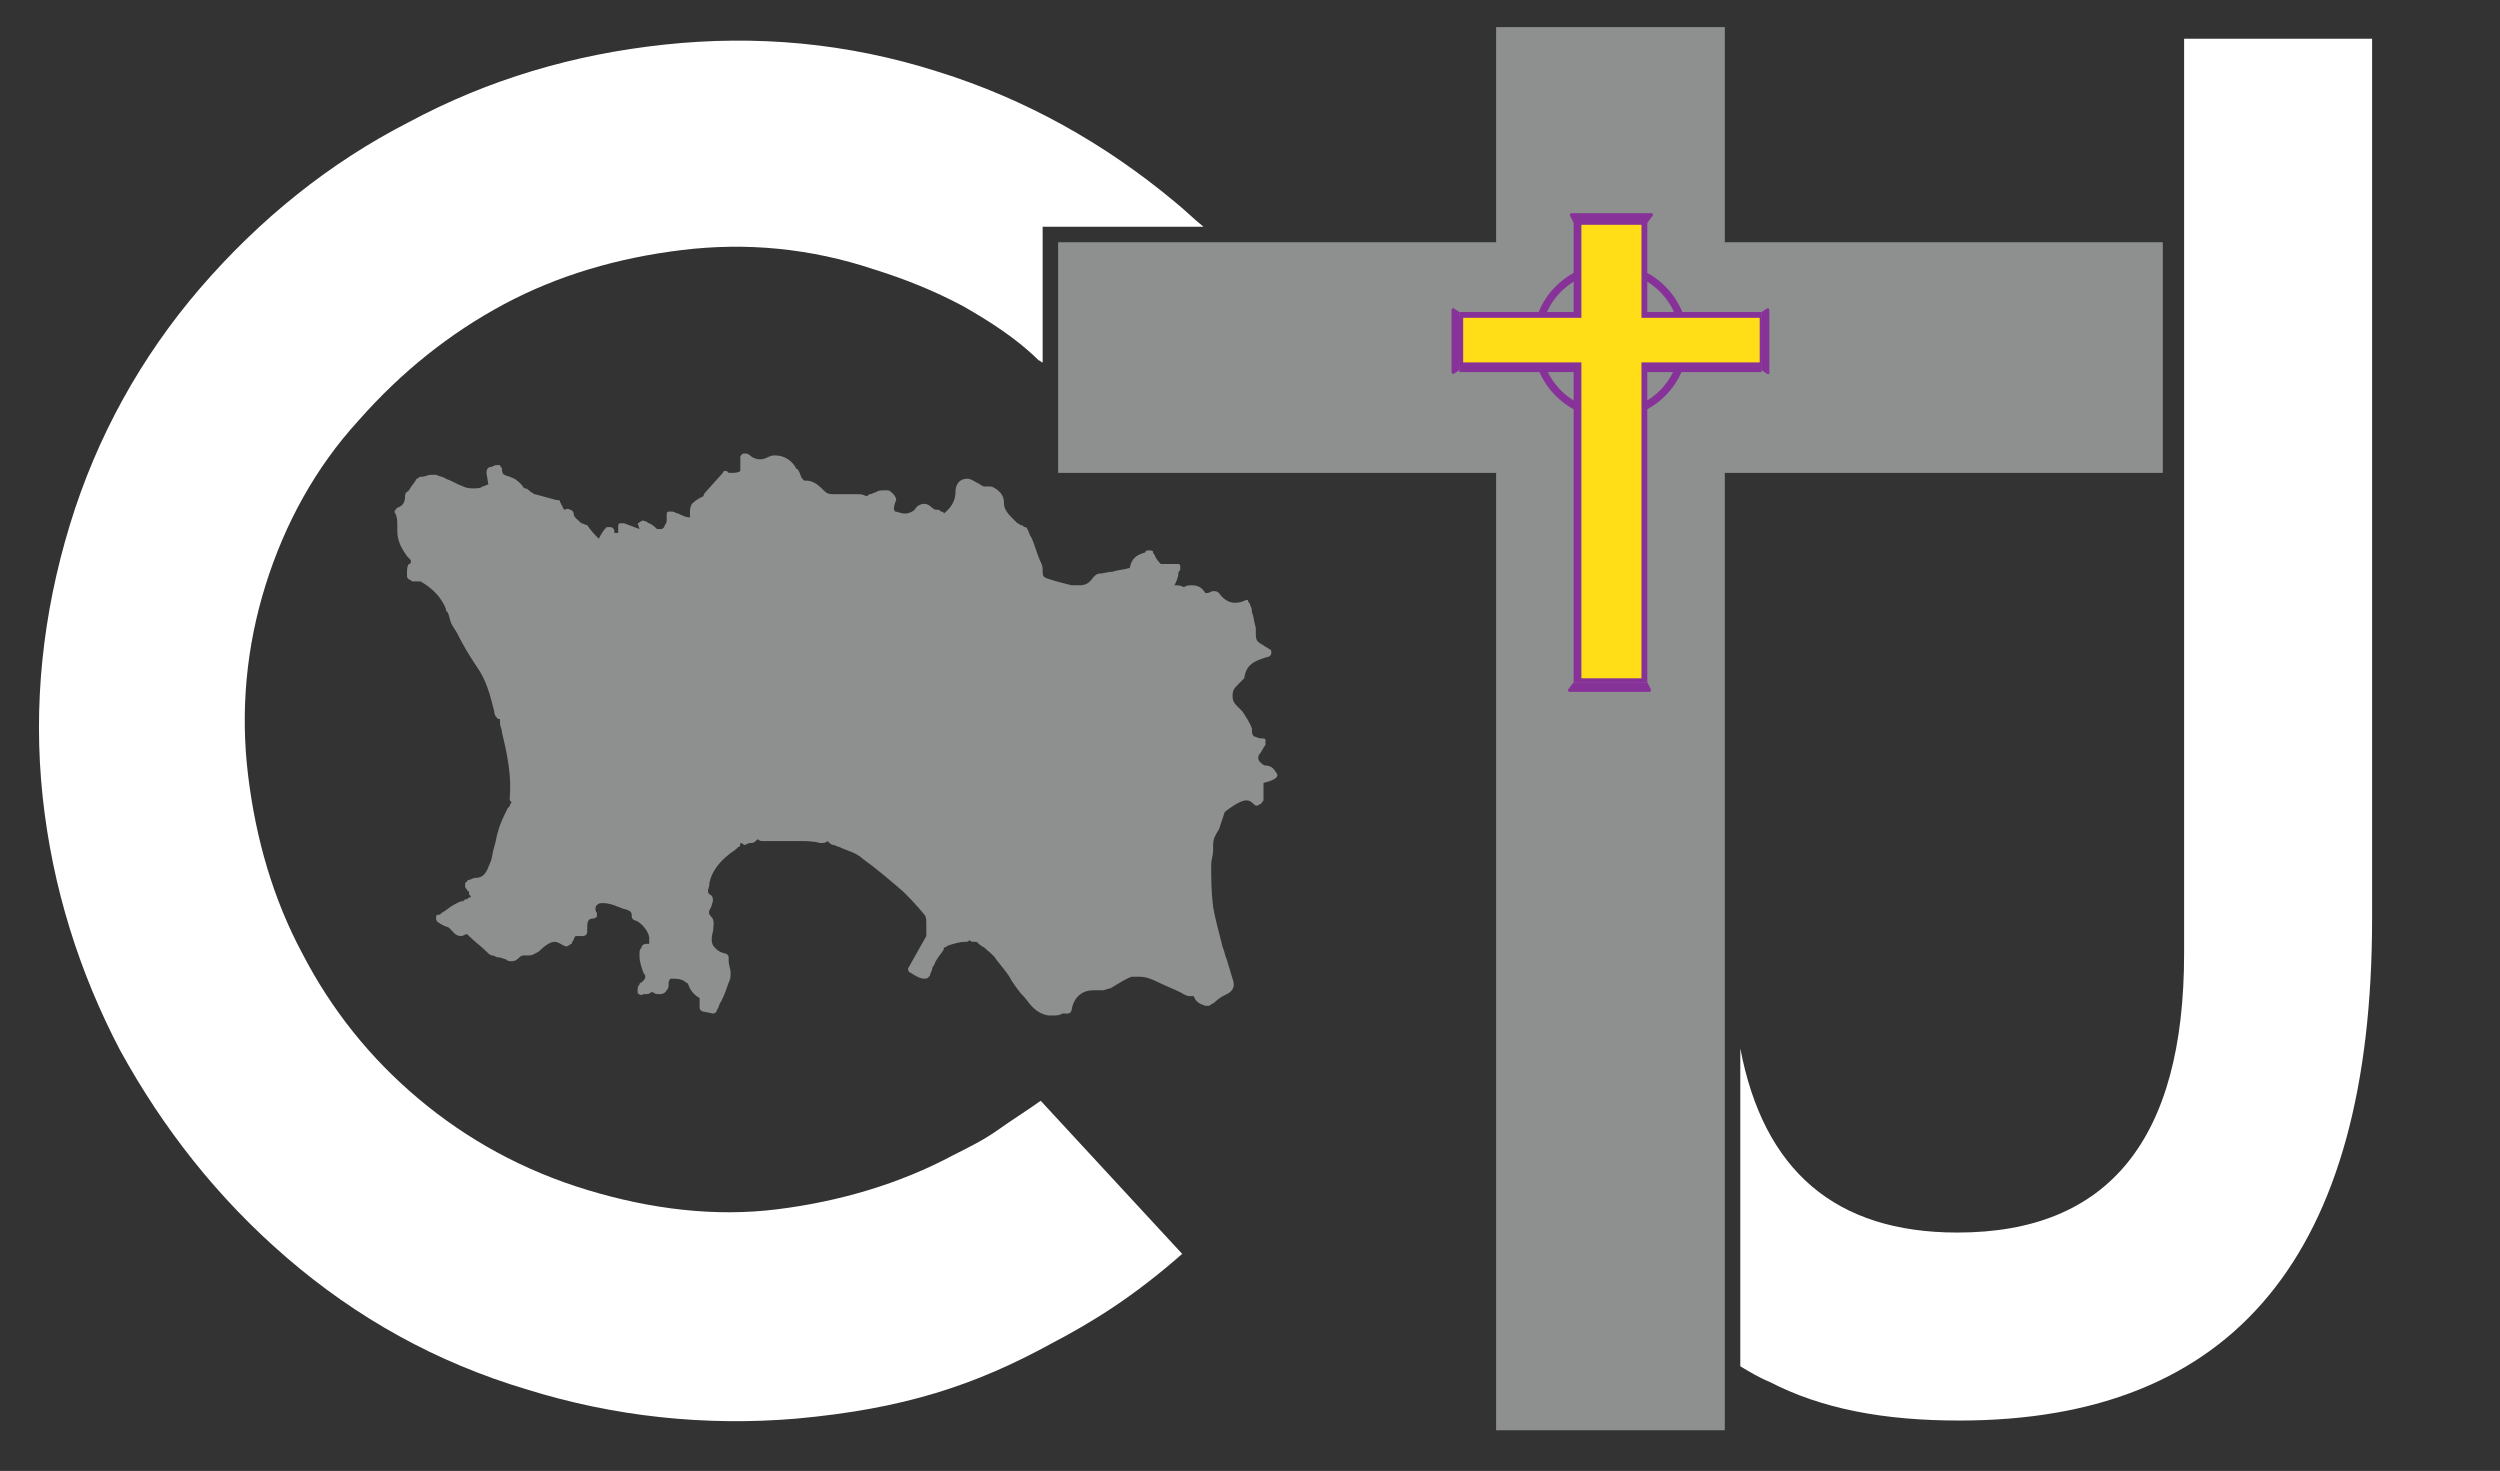
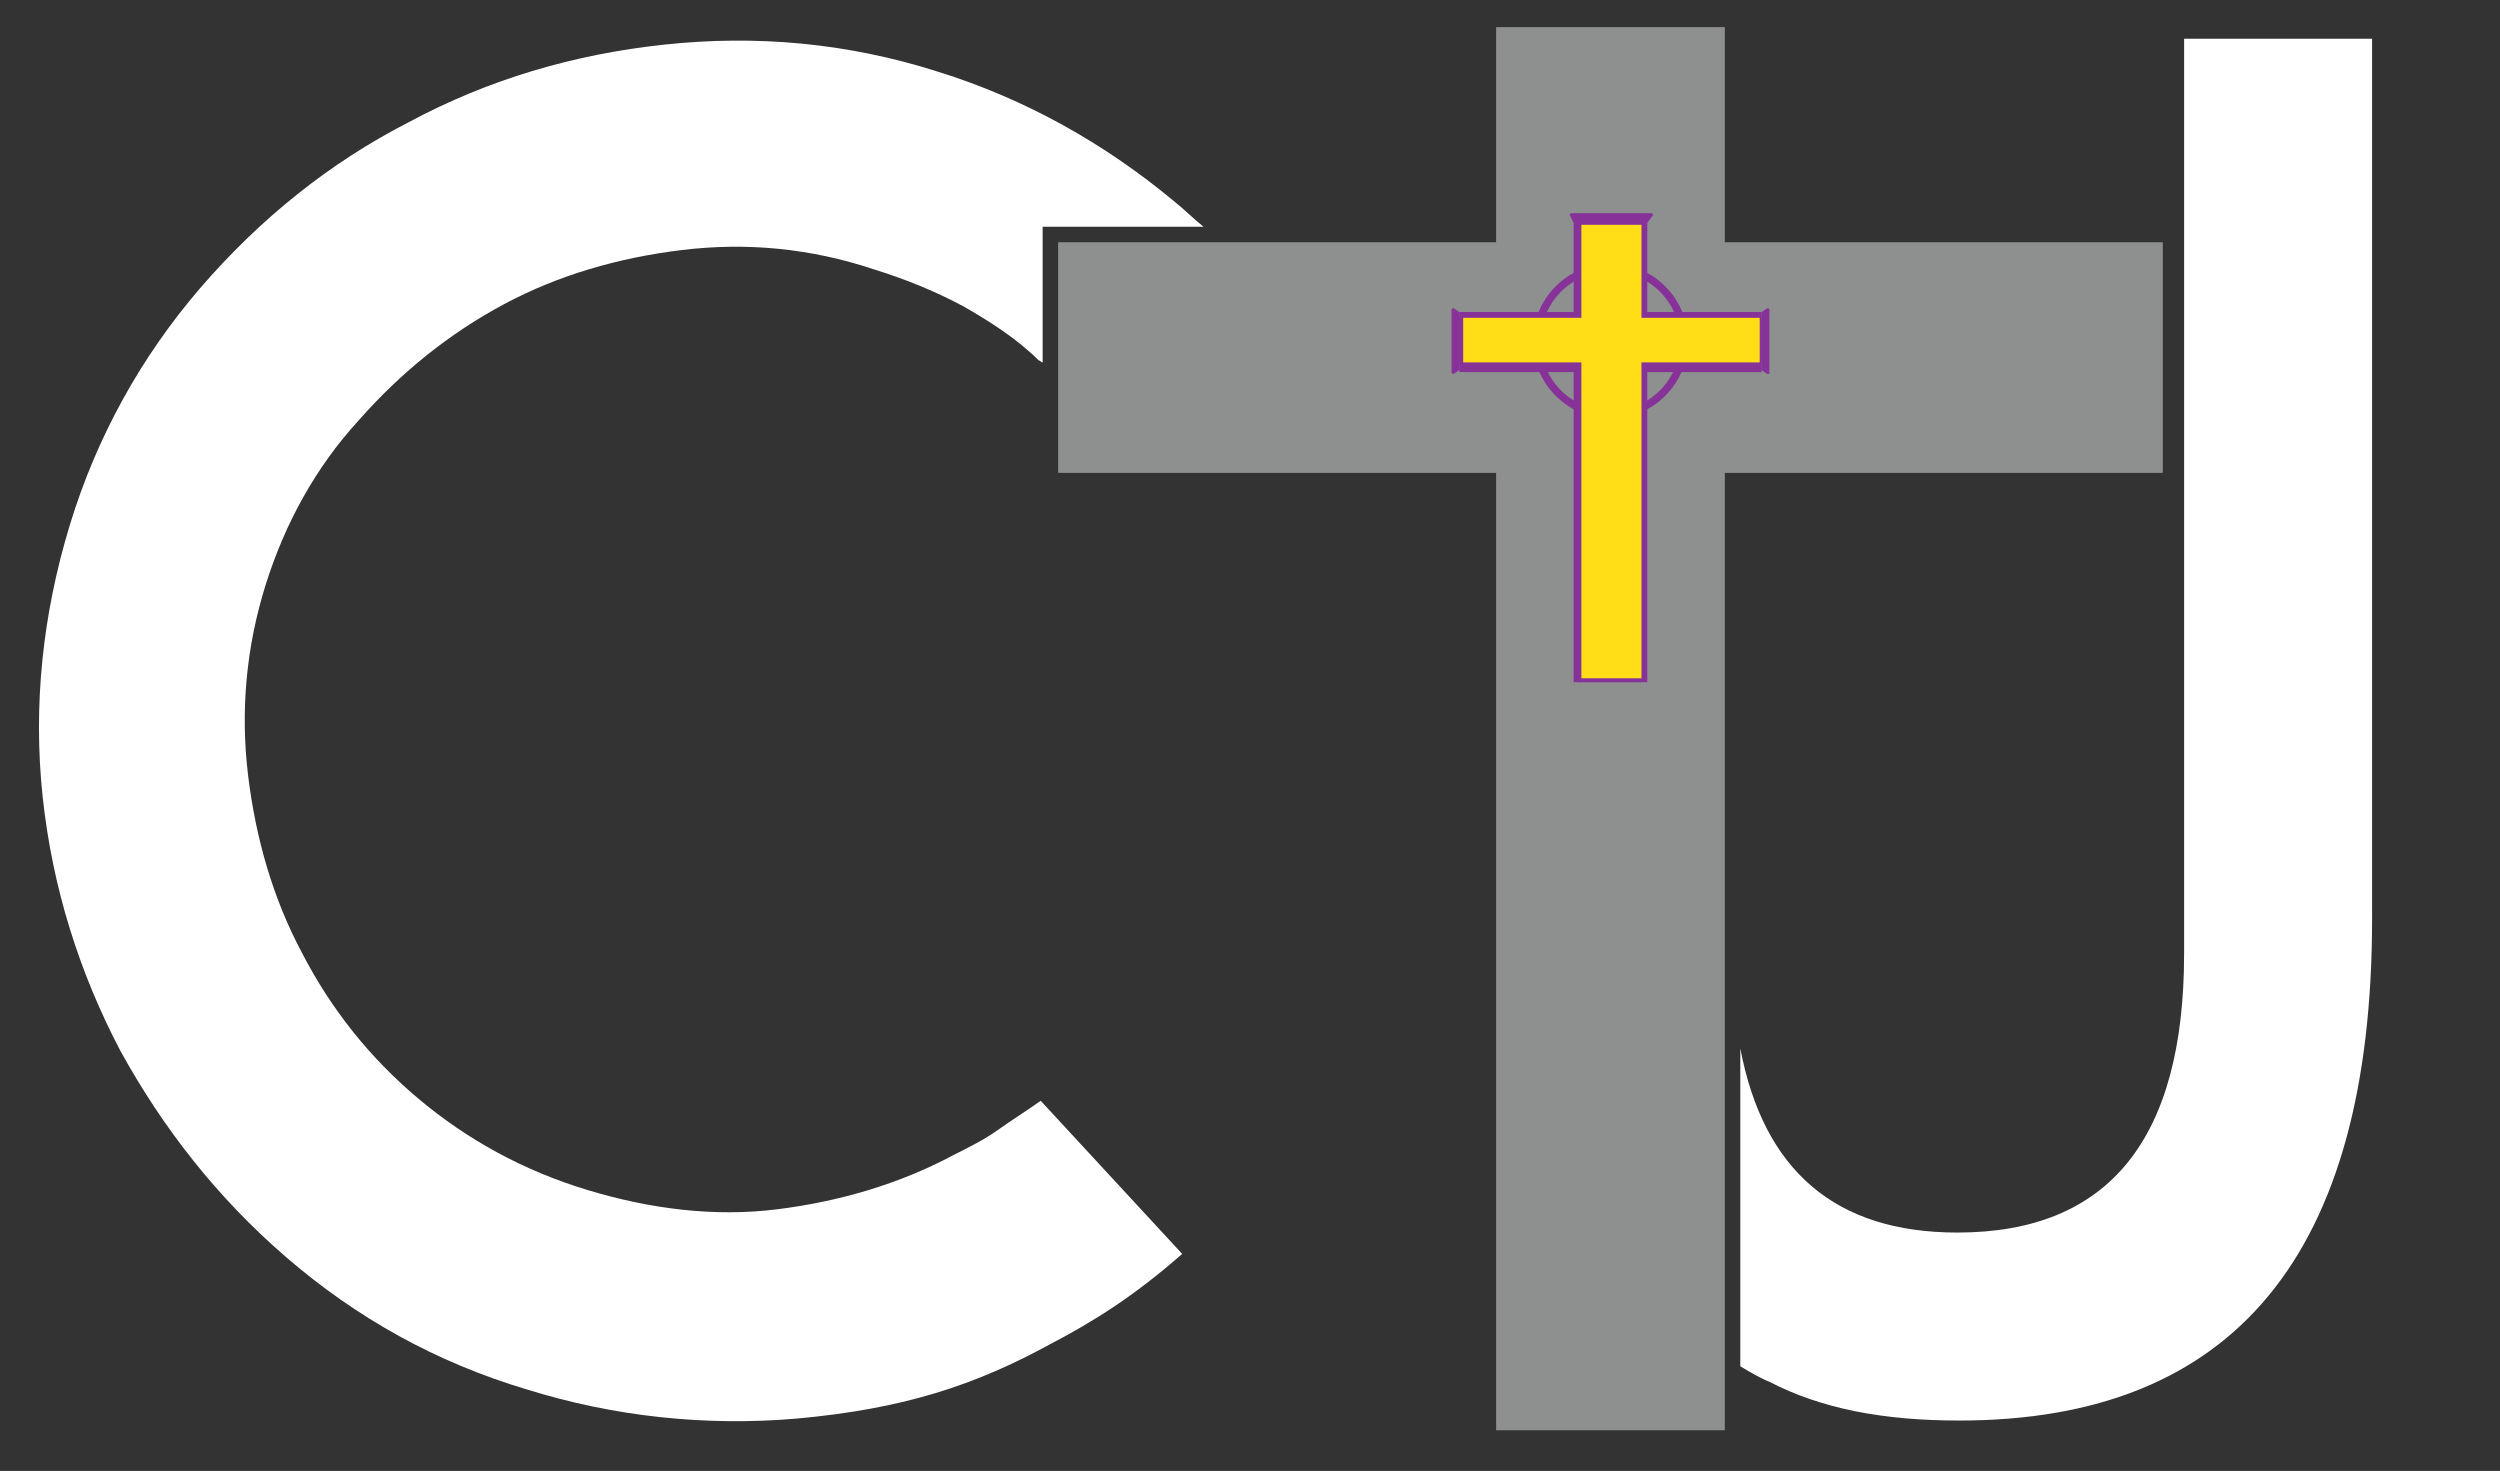
<svg xmlns="http://www.w3.org/2000/svg" version="1.1" id="Layer_1" x="0px" y="0px" viewBox="0 0 129 75.9" style="enable-background:new 0 0 129 75.9;" xml:space="preserve">
  <rect x="0" y="0" width="129" height="75.9" fill="#333333" stroke="none" />
  <style type="text/css">
	.st0{fill:#8E9090;}
	.st1{fill:#FFFFFF;}
	.st2{fill:#873299;}
	.st3{fill:#FFDE17;}
</style>
  <g>
-     <path class="st0" d="M65.8,39.8c-0.1-0.2-0.3-0.3-0.5-0.3c-0.1,0-0.2-0.1-0.3-0.2c-0.1-0.1-0.1-0.3,0-0.4c0.1-0.1,0.1-0.2,0.2-0.3   c0-0.1,0.1-0.1,0.1-0.2c0-0.1,0-0.2,0-0.2c0-0.1-0.1-0.1-0.2-0.1c-0.2,0-0.3-0.1-0.4-0.1c-0.1-0.1-0.1-0.2-0.1-0.4   c-0.1-0.3-0.3-0.6-0.5-0.9c0,0-0.1-0.1-0.1-0.1c0,0,0,0-0.1-0.1c-0.2-0.2-0.3-0.3-0.3-0.6c0-0.3,0.1-0.4,0.3-0.6   c0.1-0.1,0.1-0.1,0.2-0.2c0,0,0.1-0.1,0.1-0.1c0.1-0.7,0.5-0.9,1.2-1.1c0.1,0,0.2-0.1,0.2-0.2c0-0.1,0-0.2-0.1-0.2   c-0.1-0.1-0.2-0.1-0.3-0.2c-0.2-0.1-0.3-0.2-0.3-0.2c-0.1-0.1-0.1-0.3-0.1-0.4c0-0.1,0-0.2,0-0.3c-0.1-0.3-0.1-0.6-0.2-0.8   c0-0.1,0-0.2-0.1-0.4c0-0.1-0.1-0.1-0.1-0.2s-0.2,0-0.2,0c-0.2,0.1-0.4,0.1-0.5,0.1c-0.3,0-0.6-0.2-0.8-0.5   c-0.1-0.1-0.2-0.1-0.3-0.1c-0.1,0-0.2,0.1-0.3,0.1c0,0-0.1,0-0.1,0c-0.2-0.3-0.4-0.4-0.7-0.4c-0.1,0-0.3,0-0.4,0.1   c-0.2-0.1-0.3-0.1-0.5-0.1c0.1-0.2,0.2-0.4,0.2-0.6c0-0.1,0.1-0.2,0.1-0.2c0-0.1,0-0.2,0-0.2c0-0.1-0.1-0.1-0.2-0.1   c-0.1,0-0.2,0-0.3,0c-0.1,0-0.2,0-0.3,0c-0.1,0-0.2,0-0.2,0c-0.1-0.1-0.2-0.2-0.3-0.4c0-0.1-0.1-0.1-0.1-0.2c0,0,0,0,0,0   c0-0.1-0.1-0.1-0.2-0.1c-0.1,0-0.2,0-0.2,0.1c0,0,0,0,0,0c-0.3,0.1-0.7,0.2-0.8,0.8c-0.3,0.1-0.6,0.1-0.9,0.2   c-0.2,0-0.5,0.1-0.7,0.1c-0.1,0-0.2,0.1-0.3,0.2c-0.2,0.3-0.4,0.4-0.7,0.4c-0.1,0-0.2,0-0.4,0c-0.4-0.1-0.8-0.2-1.1-0.3   c-0.4-0.1-0.4-0.2-0.4-0.4c0-0.2,0-0.3-0.1-0.5c0,0,0,0,0,0c-0.2-0.4-0.3-0.9-0.5-1.3c-0.1-0.1-0.1-0.3-0.2-0.4   c0-0.1-0.1-0.1-0.1-0.1c-0.1,0-0.1-0.1-0.2-0.1c-0.1,0-0.1-0.1-0.2-0.1c-0.1-0.1-0.2-0.2-0.3-0.3c-0.3-0.3-0.4-0.5-0.4-0.8   c0-0.2-0.1-0.4-0.2-0.5c-0.2-0.2-0.4-0.3-0.5-0.3c-0.1,0-0.1,0-0.1,0c-0.1,0-0.1,0-0.2,0c-0.1,0-0.2-0.1-0.4-0.2   c-0.2-0.1-0.3-0.2-0.5-0.2c-0.4,0-0.6,0.3-0.6,0.7c0,0.3-0.1,0.7-0.6,1.1c0,0,0-0.1-0.1-0.1c-0.1,0-0.1-0.1-0.2-0.1   c0,0-0.1,0-0.1,0C48.1,26.3,48,26,47.7,26c-0.2,0-0.4,0.1-0.5,0.3c-0.1,0.1-0.3,0.2-0.5,0.2c-0.2,0-0.4-0.1-0.5-0.1   c-0.1-0.1-0.1-0.2,0-0.5c0.1-0.1,0-0.3-0.1-0.4c-0.1-0.1-0.2-0.2-0.3-0.2c0,0-0.1,0-0.1,0c-0.2,0-0.4,0-0.5,0.1l0,0   c-0.1,0-0.2,0.1-0.3,0.1c-0.1,0-0.1,0.1-0.2,0.1c-0.2-0.1-0.3-0.1-0.5-0.1c-0.2,0-0.3,0-0.5,0c-0.2,0-0.3,0-0.4,0c0,0,0,0-0.1,0   c0,0,0,0-0.1,0c-0.3,0-0.4,0-0.6-0.2l0,0c-0.2-0.2-0.5-0.5-0.9-0.5c0,0-0.1,0-0.1,0c0,0-0.1-0.1-0.1-0.1c-0.1-0.1-0.1-0.3-0.2-0.4   c0,0,0-0.1-0.1-0.1c-0.2-0.4-0.6-0.7-1.1-0.7c-0.1,0-0.2,0-0.4,0.1c-0.2,0.1-0.3,0.1-0.4,0.1c-0.2,0-0.4-0.1-0.5-0.2   c-0.1-0.1-0.2-0.1-0.3-0.1c-0.1,0-0.2,0.1-0.2,0.2c0,0.1,0,0.2,0,0.3c0,0.1,0,0.4,0,0.4c-0.1,0.1-0.3,0.1-0.5,0.1c0,0-0.1,0-0.1,0   c0,0-0.1-0.1-0.1-0.1c-0.1,0-0.2,0-0.2,0.1l-0.9,1c-0.1,0.1-0.1,0.2-0.1,0.2c0,0,0,0,0,0c-0.2,0.1-0.4,0.2-0.6,0.4   c-0.1,0.2-0.1,0.3-0.1,0.5c0,0.1,0,0.2,0,0.2c0,0,0,0,0,0c-0.2,0-0.4-0.1-0.6-0.2c-0.1,0-0.2-0.1-0.3-0.1c-0.1,0-0.1,0-0.2,0   c-0.1,0-0.1,0.1-0.1,0.2c0,0.1,0,0.1,0,0.2c0,0.1,0,0.2-0.1,0.3c0,0.1-0.1,0.2-0.2,0.2c0,0,0,0-0.1,0c0,0,0,0-0.1,0   c-0.1-0.1-0.2-0.2-0.4-0.3c-0.1,0-0.1-0.1-0.2-0.1c-0.1,0-0.1-0.1-0.2,0c-0.1,0-0.1,0.1-0.2,0.1L33,27.3L32.2,27   c-0.1,0-0.2,0-0.2,0c-0.1,0-0.1,0.1-0.1,0.2l0,0.3c0,0,0,0-0.1,0c0,0-0.1,0-0.1,0c0,0,0,0,0,0c0,0,0,0,0-0.1c0-0.1-0.1-0.2-0.2-0.2   c-0.1,0-0.2,0-0.2,0c-0.2,0.2-0.3,0.4-0.4,0.6c-0.2-0.2-0.4-0.4-0.6-0.7C30.2,27.1,30.1,27,30,27c-0.2-0.2-0.4-0.3-0.4-0.5   c0-0.1-0.1-0.2-0.2-0.2l0,0c-0.1-0.1-0.2,0-0.3,0l0,0l-0.2-0.4c0-0.1-0.1-0.1-0.2-0.1l-1.1-0.3c-0.1,0-0.1-0.1-0.2-0.1   c-0.1-0.1-0.2-0.2-0.3-0.2c-0.1,0-0.1-0.1-0.2-0.2c-0.2-0.2-0.3-0.3-0.6-0.4c-0.3-0.1-0.4-0.1-0.4-0.4c0-0.1-0.1-0.1-0.1-0.2   c-0.1,0-0.1,0-0.2,0l0,0c-0.1,0-0.2,0.1-0.3,0.1c-0.1,0-0.2,0.1-0.2,0.3l0.1,0.6c-0.1,0-0.2,0.1-0.3,0.1c-0.1,0.1-0.3,0.1-0.5,0.1   c-0.1,0-0.3,0-0.5-0.1c-0.3-0.1-0.6-0.3-0.9-0.4c-0.1-0.1-0.3-0.1-0.5-0.2c-0.1,0-0.1,0-0.2,0c0,0-0.1,0-0.1,0   c-0.1,0-0.3,0.1-0.4,0.1c0,0-0.1,0-0.1,0c-0.1,0-0.1,0.1-0.2,0.1c-0.1,0.2-0.3,0.4-0.4,0.6c0,0,0,0,0,0c-0.1,0.1-0.2,0.1-0.2,0.3   c0,0.3-0.1,0.5-0.4,0.6c-0.1,0.1-0.2,0.2-0.1,0.3c0.1,0.2,0.1,0.4,0.1,0.6c0,0.1,0,0.2,0,0.3c0,0.6,0.3,1,0.5,1.3c0,0,0,0,0.1,0.1   c0.1,0.1,0.1,0.1,0.1,0.2c0,0,0,0.1-0.1,0.1c-0.1,0.1-0.1,0.3-0.1,0.5c0,0,0,0.1,0,0.1c0,0.1,0,0.1,0.1,0.2c0.1,0,0.1,0.1,0.2,0.1   c0.1,0,0.2,0,0.2,0c0.1,0,0.2,0,0.2,0c0,0,0,0,0,0c0.7,0.4,1.1,0.9,1.3,1.4c0,0.1,0,0.1,0.1,0.2c0.1,0.2,0.1,0.4,0.2,0.6   c0.1,0.2,0.2,0.3,0.3,0.5c0.3,0.6,0.6,1.1,1,1.7c0.5,0.7,0.7,1.5,0.9,2.3c0,0.2,0.1,0.3,0.2,0.4c0,0,0,0,0.1,0c0,0.1,0,0.1,0,0.2   c0,0.2,0.1,0.3,0.1,0.5c0.3,1.2,0.5,2.3,0.4,3.4c0,0.1,0,0.1,0.1,0.2c0,0-0.1,0.1-0.1,0.2l-0.1,0.1c-0.2,0.4-0.4,0.8-0.5,1.2   c-0.1,0.3-0.1,0.5-0.2,0.8c-0.1,0.3-0.1,0.6-0.2,0.8c-0.2,0.5-0.3,0.8-0.8,0.8c0,0,0,0,0,0h0c-0.1,0-0.2,0.1-0.3,0.1   c0,0-0.1,0-0.1,0.1c-0.1,0-0.1,0.1-0.1,0.2c0,0.1,0,0.1,0.1,0.2c0,0,0,0.1,0.1,0.1c0,0,0,0,0,0.1c0,0.1,0.1,0.1,0.1,0.2   c-0.1,0-0.1,0-0.2,0.1c-0.1,0-0.1,0-0.2,0.1c-0.2,0-0.3,0.1-0.5,0.2c-0.2,0.1-0.4,0.3-0.6,0.4c-0.1,0.1-0.1,0.1-0.2,0.1   c-0.1,0-0.1,0.1-0.1,0.2c0,0.1,0.1,0.2,0.1,0.2c0.1,0,0.1,0.1,0.2,0.1c0.1,0.1,0.3,0.1,0.4,0.2c0.2,0.2,0.3,0.4,0.6,0.4   c0.1,0,0.2-0.1,0.3-0.1c0,0,0.1,0.1,0.1,0.1c0.3,0.3,0.6,0.5,0.9,0.8c0.1,0.1,0.2,0.2,0.3,0.2c0.1,0,0.2,0.1,0.3,0.1   c0.2,0,0.3,0.1,0.4,0.1c0.1,0.1,0.2,0.1,0.3,0.1c0.2,0,0.3-0.1,0.4-0.2c0,0,0.1-0.1,0.2-0.1c0,0,0.1,0,0.1,0c0,0,0.1,0,0.2,0   c0.2,0,0.3-0.1,0.5-0.2c0.3-0.3,0.6-0.5,0.8-0.5c0.2,0,0.3,0.1,0.5,0.2c0.1,0,0.1,0.1,0.2,0c0.1,0,0.1-0.1,0.2-0.1   c0-0.1,0.1-0.2,0.1-0.2c0-0.1,0.1-0.2,0.1-0.2c0,0,0,0,0,0c0.1,0,0.1,0,0.2,0c0.1,0,0.2,0,0.2,0c0,0,0,0,0,0l0,0   c0.1,0,0.2-0.1,0.2-0.2c0,0,0,0,0,0c0,0,0,0,0-0.1c0-0.4,0-0.6,0.3-0.6c0.1,0,0.2-0.1,0.2-0.1c0-0.1,0-0.2,0-0.2   c-0.1-0.1-0.1-0.3,0-0.4c0.1-0.1,0.2-0.1,0.3-0.1c0.3,0,0.6,0.1,0.8,0.2c0.1,0,0.2,0.1,0.3,0.1c0.4,0.1,0.4,0.2,0.4,0.4   c0,0.1,0.1,0.2,0.2,0.2c0.3,0.1,0.7,0.6,0.7,0.9c0,0.1,0,0.3,0,0.3c0,0-0.1,0-0.1,0c-0.2,0-0.3,0.1-0.3,0.2   c-0.1,0.1-0.1,0.2-0.1,0.3c0,0.1,0,0.1,0,0.2c0,0.2,0.1,0.5,0.2,0.8c0,0,0.1,0.1,0.1,0.2c0,0,0,0.1-0.1,0.2c0,0-0.1,0.1-0.1,0.1   c0,0-0.1,0-0.1,0.1c-0.1,0.1-0.1,0.2-0.1,0.3l0,0.1c0,0.1,0.2,0.2,0.3,0.1c0,0,0.1,0,0.1,0c0.1,0,0.2,0,0.3-0.1c0,0,0.1,0,0.1,0   c0.1,0.1,0.2,0.1,0.3,0.1c0.1,0,0.3,0,0.4-0.2c0.1-0.1,0.1-0.2,0.1-0.3c0,0,0,0,0-0.1l0,0c0-0.1,0.1-0.2,0.1-0.2c0,0,0,0,0,0   c0,0,0,0,0,0l0,0c0.3,0,0.6,0,0.8,0.2c0.1,0,0.1,0.1,0.2,0.3c0.1,0.2,0.3,0.4,0.5,0.5c0,0.1,0,0.1,0,0.2c0,0.1,0,0.2,0,0.3   c0,0.1,0.1,0.2,0.2,0.2l0.5,0.1c0,0,0,0,0,0c0.1,0,0.2-0.1,0.2-0.2c0.1-0.1,0.1-0.3,0.2-0.4c0.2-0.4,0.3-0.7,0.4-1   c0.1-0.2,0.1-0.3,0.1-0.5c0-0.2-0.1-0.4-0.1-0.6c0-0.1,0-0.2,0-0.2c0-0.1-0.1-0.2-0.2-0.2c-0.4-0.1-0.5-0.3-0.6-0.4   c-0.1-0.2-0.1-0.4,0-0.8c0-0.2,0.1-0.5-0.1-0.7c-0.1-0.1-0.2-0.2,0-0.5c0-0.1,0.2-0.4,0-0.6c-0.2-0.1-0.2-0.2-0.1-0.5   c0,0,0-0.1,0-0.1c0.1-0.6,0.5-1.1,1-1.5c0.1-0.1,0.3-0.2,0.4-0.3c0,0,0.1-0.1,0.1-0.1c0.1,0,0.1-0.1,0.1-0.2c0.1,0,0.2,0.1,0.2,0.1   c0.1,0,0.2-0.1,0.3-0.1c0,0,0,0,0.1,0c0.1,0,0.2-0.1,0.3-0.2c0,0,0.1,0.1,0.2,0.1c0,0,0,0,0.1,0c0.1,0,0.1,0,0.2,0c0,0,0,0,0,0   c0.3,0,0.5,0,0.7,0c0.3,0,0.6,0,0.9,0c0.4,0,0.8,0,1.1,0.1c0,0,0.1,0,0.1,0c0.1,0,0.2,0,0.3-0.1c0.1,0.1,0.2,0.2,0.3,0.2   c0.1,0,0.2,0.1,0.3,0.1c0.4,0.2,0.9,0.3,1.2,0.6c0.7,0.5,1.4,1.1,2.1,1.7c0.3,0.3,0.7,0.7,1.1,1.2c0.1,0.1,0.1,0.3,0.1,0.5   c0,0.1,0,0.2,0,0.4c0,0.1,0,0.2,0,0.2l-0.9,1.6c-0.1,0.1,0,0.3,0.1,0.3c0.3,0.2,0.5,0.3,0.7,0.3c0.1,0,0.2,0,0.3-0.2   c0-0.1,0.1-0.2,0.1-0.3c0-0.1,0.1-0.2,0.1-0.2c0.1-0.3,0.3-0.5,0.5-0.8c0,0,0,0,0-0.1c0,0,0.1,0,0.2-0.1l0,0   c0.3-0.1,0.6-0.2,0.9-0.2c0.1,0,0.2,0,0.2-0.1c0.1,0.1,0.2,0.1,0.3,0.1c0,0,0.1,0,0.1,0c0,0,0,0,0,0c0.1,0.1,0.2,0.2,0.4,0.3   c0.2,0.2,0.5,0.4,0.6,0.6c0.3,0.4,0.6,0.7,0.8,1.1c0.2,0.3,0.4,0.6,0.7,0.9l0,0c0.3,0.4,0.6,0.8,1.2,0.9c0.1,0,0.1,0,0.2,0   c0.2,0,0.4,0,0.5-0.1c0.1,0,0.2,0,0.3,0c0.1,0,0.2-0.1,0.2-0.2c0.1-0.6,0.5-1,1.1-1c0.1,0,0.2,0,0.3,0c0,0,0.1,0,0.2,0   c0.1,0,0.3-0.1,0.4-0.1c0.5-0.3,0.8-0.5,1.1-0.6h0.4c0.3,0,0.6,0.1,1,0.3c0.4,0.2,0.7,0.3,1.1,0.5c0.2,0.1,0.3,0.2,0.5,0.2   c0.1,0,0.1,0,0.2,0c0.1,0.3,0.3,0.4,0.6,0.5c0,0,0.1,0,0.1,0c0.1,0,0.1,0,0.1,0c0.1-0.1,0.2-0.1,0.3-0.2c0.2-0.2,0.4-0.3,0.6-0.4   c0.2-0.1,0.5-0.3,0.3-0.8c-0.1-0.3-0.2-0.7-0.3-1c-0.1-0.2-0.1-0.4-0.2-0.6c-0.2-0.8-0.4-1.5-0.5-2.1c-0.1-0.8-0.1-1.5-0.1-2.2   c0-0.2,0.1-0.5,0.1-0.7c0-0.1,0-0.2,0-0.3c0-0.3,0.1-0.5,0.3-0.8c0.1-0.3,0.2-0.6,0.3-0.9c0,0,0,0,0,0c0.5-0.4,0.9-0.6,1.1-0.6   c0.2,0,0.3,0.1,0.4,0.2c0.1,0.1,0.2,0.1,0.3,0c0.1,0,0.1-0.1,0.2-0.2c0-0.1,0-0.1,0-0.2c0-0.1,0-0.2,0-0.3c0-0.1,0-0.1,0-0.2   c0-0.1,0-0.1,0-0.2C66,40.2,66,40,65.8,39.8z M57.2,41.1C57.2,41.1,57.2,41.1,57.2,41.1C57.2,41.1,57.2,41.1,57.2,41.1   C57.2,41.1,57.2,41.1,57.2,41.1z M61.6,40.4C61.6,40.4,61.6,40.4,61.6,40.4C61.6,40.4,61.6,40.4,61.6,40.4   C61.6,40.4,61.6,40.5,61.6,40.4C61.6,40.4,61.6,40.4,61.6,40.4z M54.8,47.1C54.7,47.1,54.7,47.1,54.8,47.1c-0.1,0-0.1,0-0.1,0   C54.7,47.1,54.7,47.1,54.8,47.1z M47.3,36L47.3,36C47.3,36.1,47.3,36.1,47.3,36C47.3,36,47.3,36,47.3,36z M39.2,34.1L39.2,34.1   C39.2,34.1,39.2,34.1,39.2,34.1C39.2,34.1,39.2,34.1,39.2,34.1z M40.5,30.8C40.5,30.8,40.5,30.8,40.5,30.8   C40.5,30.8,40.5,30.8,40.5,30.8C40.5,30.8,40.5,30.8,40.5,30.8z" />
    <polygon class="st0" points="77.2,73.8 77.2,24.4 54.6,24.4 54.6,12.5 77.2,12.5 77.2,1.4 89,1.4 89,12.5 111.6,12.5 111.6,24.4    89,24.4 89,73.8  " />
    <g>
      <path class="st1" d="M112.7,2v47.2c0,9.6-3.9,14.4-11.7,14.4c-6.3,0-10-3.2-11.2-9.5v16.4c0.5,0.3,1,0.6,1.5,0.8    c2.7,1.4,5.9,2,9.8,2c14.2,0,21.3-8.6,21.3-25.9V2H112.7z" />
    </g>
-     <polygon class="st0" points="88.3,73.1 88.3,23.7 110.9,23.7 110.9,13.3 88.3,13.3 88.3,2.1 77.9,2.1 77.9,13.3 55.3,13.3    55.3,23.7 77.9,23.7 77.9,73.1  " />
    <g>
      <path class="st1" d="M51.5,58.3c-0.7,0.5-1.5,0.9-2.3,1.3c-2.8,1.5-5.9,2.4-9.1,2.8c-3.2,0.4-6.5,0-9.8-1c-3.3-1-6.2-2.6-8.7-4.7    c-2.5-2.1-4.5-4.6-6-7.5c-1.5-2.8-2.4-5.9-2.8-9.2c-0.4-3.3-0.1-6.6,0.9-9.8c1-3.2,2.6-6.1,4.8-8.5c2.2-2.5,4.7-4.5,7.5-6    c2.8-1.5,5.9-2.4,9.2-2.8c3.3-0.4,6.6-0.1,9.9,1c1.6,0.5,3.1,1.1,4.6,1.9c1.4,0.8,2.8,1.7,3.9,2.8c0.1,0,0.1,0.1,0.2,0.1v-5.5    v-1.5h1.5h6.8c-0.5-0.4-1-0.9-1.5-1.3C57,7.4,52.9,5.1,48.4,3.7C43.7,2.2,39,1.8,34.3,2.3c-4.7,0.5-9.1,1.8-13.2,4    c-4.1,2.1-7.7,5-10.8,8.6C7.3,18.4,5,22.5,3.6,27.1c-1.4,4.6-1.9,9.3-1.4,14c0.5,4.7,1.9,9.1,4,13.1c2.2,4,5,7.6,8.6,10.7    c3.6,3.1,7.7,5.4,12.4,6.8c4.5,1.4,9.2,1.9,13.9,1.5c5.5-0.5,9.2-1.7,13.2-3.9c2.1-1.1,4.2-2.4,6.7-4.6l-7.3-7.9    C53,57.3,52.2,57.8,51.5,58.3z" />
    </g>
    <g>
      <g>
        <path class="st2" d="M83.1,21.6c-2.2,0-4-1.8-4-4c0-2.2,1.8-4,4-4c2.2,0,4,1.8,4,4C87.1,19.8,85.3,21.6,83.1,21.6z M83.1,14     c-2,0-3.6,1.6-3.6,3.6c0,2,1.6,3.6,3.6,3.6c2,0,3.6-1.6,3.6-3.6C86.7,15.6,85.1,14,83.1,14z" />
      </g>
      <g>
        <g>
          <rect x="81.2" y="11.4" class="st2" width="3.8" height="23.8" />
        </g>
        <g>
          <rect x="75.3" y="16.1" class="st2" width="15.6" height="3.1" />
        </g>
      </g>
      <g>
        <rect x="75.3" y="16.3" class="st2" width="15.6" height="2.6" />
      </g>
      <g>
        <rect x="81.4" y="11.4" class="st2" width="3.3" height="23.8" />
      </g>
      <g>
        <rect x="75.5" y="16.4" class="st3" width="15.3" height="2.3" />
      </g>
      <g>
        <rect x="81.6" y="11.6" class="st3" width="3.1" height="23.4" />
      </g>
      <g>
        <path class="st2" d="M85,11.5h-3.8L81,11.1c0,0,0-0.1,0.1-0.1h4.1c0,0,0.1,0,0.1,0.1L85,11.5z" />
      </g>
      <g>
-         <path class="st2" d="M81.2,35.2H85l0.2,0.4c0,0,0,0.1-0.1,0.1H81c0,0-0.1,0-0.1-0.1L81.2,35.2z" />
-       </g>
+         </g>
      <g>
        <path class="st2" d="M90.9,19.1v-3l0.3-0.2c0,0,0.1,0,0.1,0.1v3.3c0,0,0,0-0.1,0L90.9,19.1z" />
      </g>
      <g>
        <path class="st2" d="M75.3,16.1v3L75,19.3c0,0-0.1,0-0.1-0.1V16c0,0,0-0.1,0.1-0.1L75.3,16.1z" />
      </g>
    </g>
  </g>
</svg>